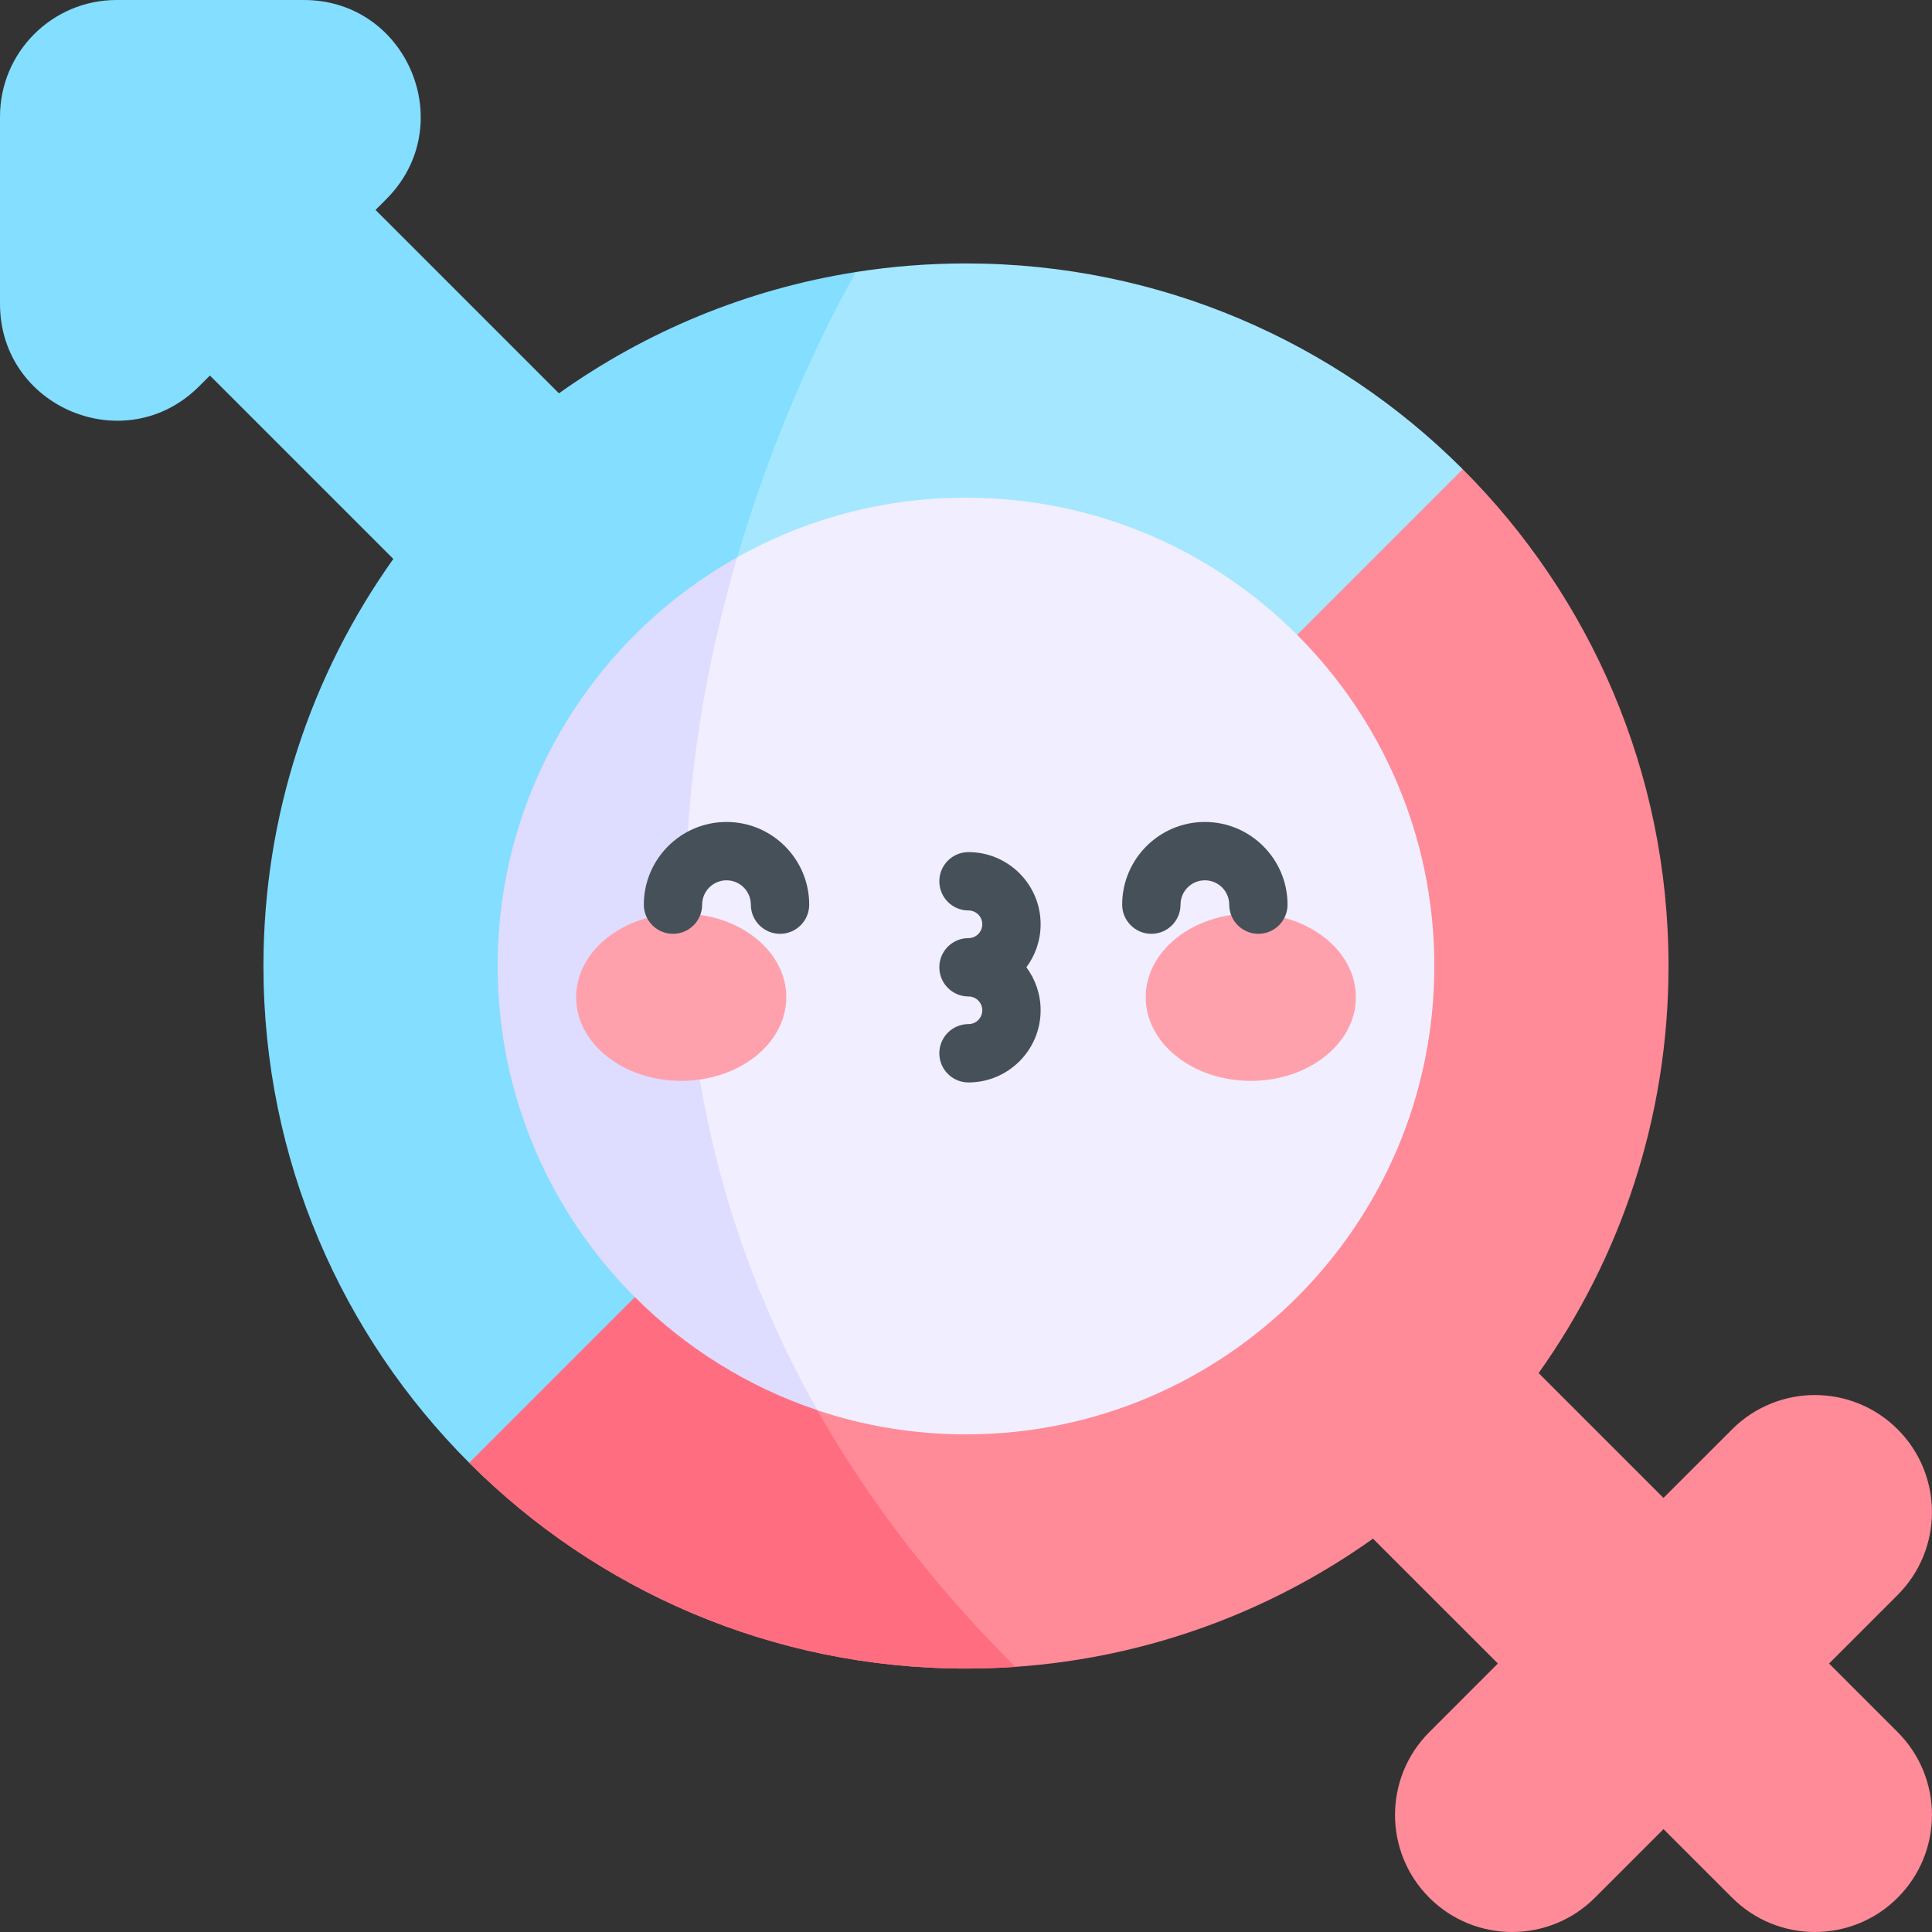
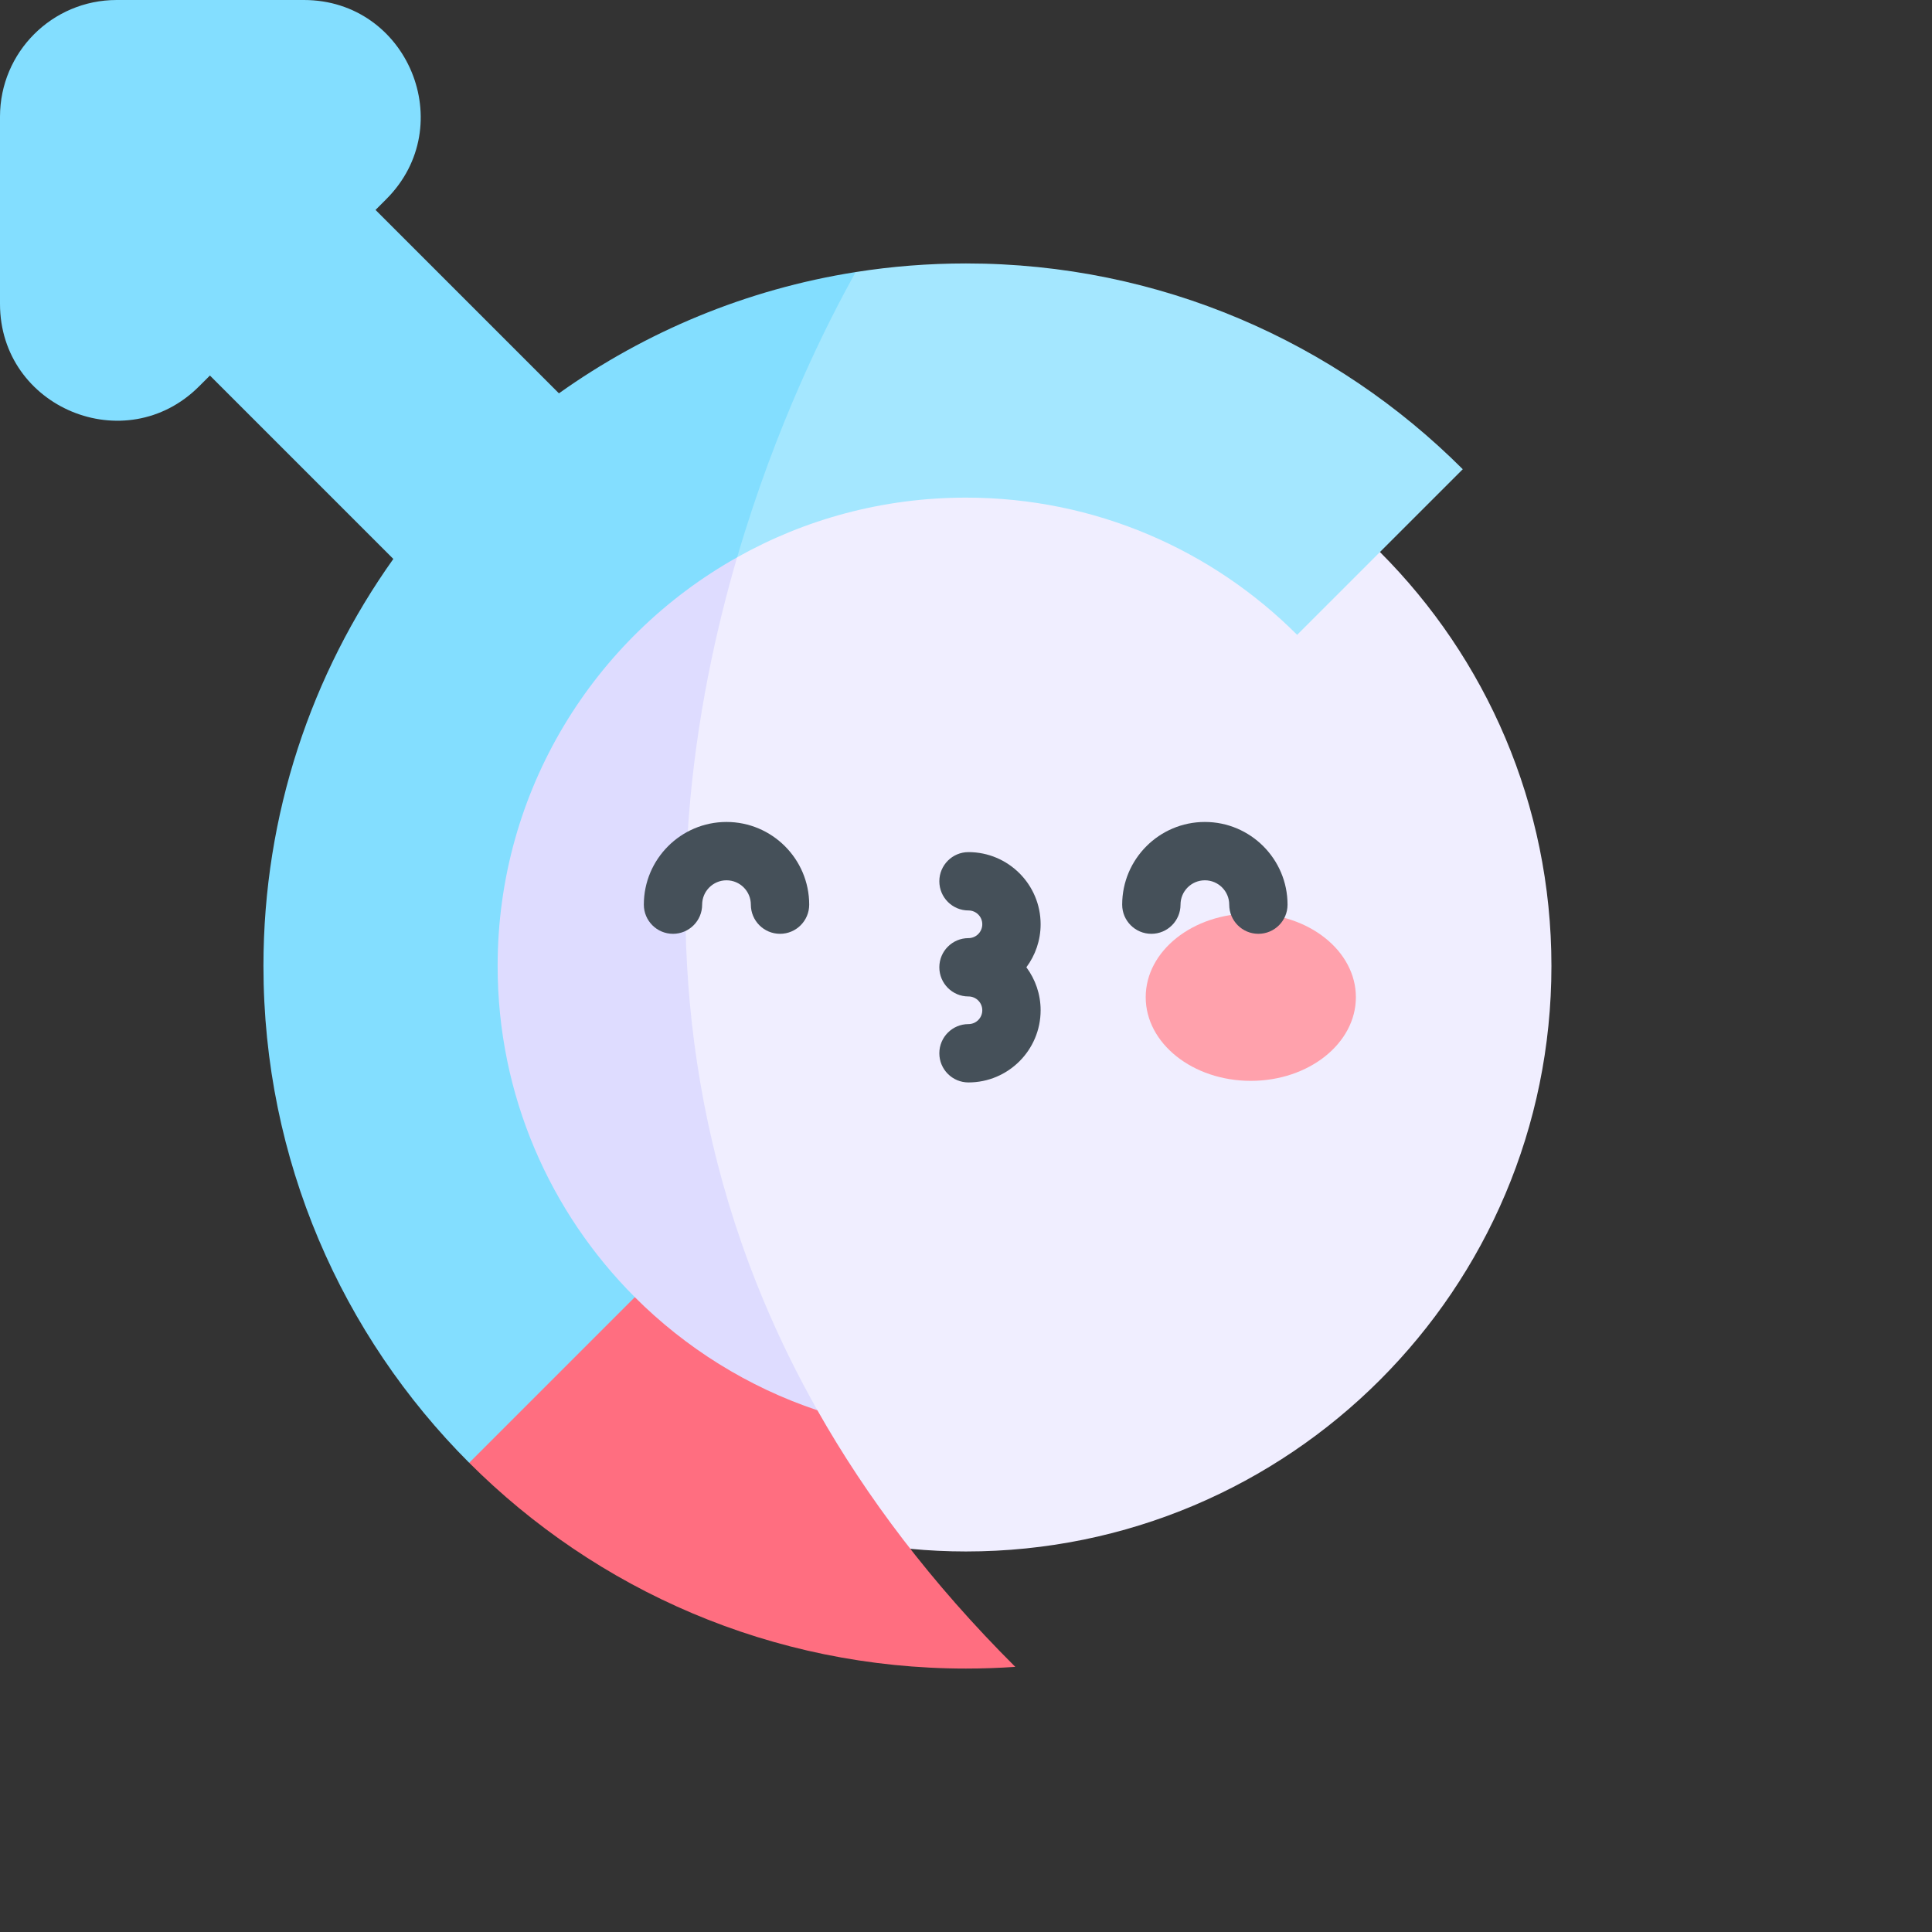
<svg xmlns="http://www.w3.org/2000/svg" width="56" height="56" viewBox="0 0 56 56" fill="none">
  <rect x="0" y="0" width="56" height="56" fill="#333333" stroke="none" />
  <g clip-path="url(#clip0_174_226)">
    <path d="M44.969 28C44.969 37.372 37.371 44.97 27.999 44.97C27.455 44.97 26.916 44.944 26.385 44.893C17.77 44.082 11.029 36.828 11.029 28C11.029 20.402 16.021 13.971 22.906 11.808C24.514 11.303 26.224 11.03 27.999 11.03C37.371 11.03 44.969 18.628 44.969 28Z" fill="#F0EEFF" />
    <path d="M26.385 44.893C17.77 44.082 11.029 36.828 11.029 28C11.029 20.402 16.021 13.971 22.906 11.808C19.941 18.901 16.604 32.388 26.385 44.893Z" fill="#DEDCFF" />
-     <path d="M19.745 31.329C21.427 31.329 22.791 30.243 22.791 28.904C22.791 27.564 21.427 26.478 19.745 26.478C18.063 26.478 16.699 27.564 16.699 28.904C16.699 30.243 18.063 31.329 19.745 31.329Z" fill="#FFA1AC" />
    <path d="M36.255 31.329C37.937 31.329 39.301 30.243 39.301 28.904C39.301 27.564 37.937 26.478 36.255 26.478C34.573 26.478 33.209 27.564 33.209 28.904C33.209 30.243 34.573 31.329 36.255 31.329Z" fill="#FFA1AC" />
    <path d="M22.61 27.067C22.143 27.067 21.764 26.689 21.764 26.222C21.764 25.833 21.448 25.516 21.058 25.516C20.669 25.516 20.352 25.833 20.352 26.222C20.352 26.689 19.974 27.067 19.507 27.067C19.041 27.067 18.662 26.689 18.662 26.222C18.662 24.901 19.737 23.825 21.058 23.825C22.38 23.825 23.455 24.901 23.455 26.222C23.455 26.689 23.076 27.067 22.61 27.067Z" fill="#455059" />
    <path d="M36.475 27.067C36.008 27.067 35.63 26.689 35.63 26.222C35.63 25.832 35.313 25.516 34.924 25.516C34.534 25.516 34.218 25.832 34.218 26.222C34.218 26.689 33.839 27.067 33.373 27.067C32.906 27.067 32.527 26.689 32.527 26.222C32.527 24.9 33.602 23.825 34.924 23.825C36.245 23.825 37.32 24.9 37.32 26.222C37.32 26.689 36.941 27.067 36.475 27.067Z" fill="#455059" />
    <path d="M29.75 28.037C30.009 28.385 30.163 28.817 30.163 29.283C30.163 30.437 29.225 31.375 28.071 31.375C27.605 31.375 27.227 30.997 27.227 30.53C27.227 30.063 27.605 29.684 28.071 29.684C28.293 29.684 28.472 29.505 28.472 29.283C28.472 29.062 28.293 28.883 28.071 28.883C27.605 28.883 27.227 28.504 27.227 28.037C27.227 27.57 27.605 27.192 28.071 27.192C28.293 27.192 28.472 27.012 28.472 26.79C28.472 26.569 28.293 26.39 28.071 26.39C27.605 26.39 27.227 26.012 27.227 25.544C27.227 25.078 27.605 24.699 28.071 24.699C29.225 24.699 30.163 25.637 30.163 26.79C30.163 27.257 30.009 27.689 29.75 28.037Z" fill="#455059" />
-     <path d="M55.005 50.207C55.667 50.869 55.999 51.738 55.999 52.607C55.999 53.475 55.667 54.343 55.005 55.006C53.68 56.331 51.531 56.331 50.206 55.006L48.217 53.018L46.229 55.006C44.904 56.331 42.755 56.331 41.429 55.006C40.104 53.681 40.104 51.532 41.429 50.207L43.417 48.218L39.797 44.599C36.833 46.71 33.279 48.047 29.429 48.315C28.957 48.347 28.48 48.364 27.999 48.364C22.376 48.364 17.285 46.084 13.6 42.4L14.804 38.941L18.4 37.599C19.871 39.069 21.676 40.203 23.692 40.878C25.046 41.331 26.494 41.576 27.999 41.576C35.496 41.576 41.575 35.497 41.575 28C41.575 24.252 40.055 20.858 37.598 18.401L38.94 14.805L42.399 13.601C46.084 17.285 48.363 22.377 48.363 28C48.363 32.398 46.968 36.47 44.598 39.799L48.217 43.418L50.206 41.43C50.868 40.768 51.737 40.436 52.606 40.436C53.474 40.436 54.343 40.768 55.005 41.43C56.33 42.755 56.33 44.904 55.005 46.23L53.017 48.218L55.005 50.207Z" fill="#FF8A98" />
    <path d="M29.429 48.315C28.957 48.347 28.48 48.364 27.999 48.364C22.376 48.364 17.285 46.084 13.6 42.4L14.804 38.941L18.4 37.599C19.871 39.069 21.676 40.203 23.692 40.878C25.11 43.384 26.987 45.882 29.429 48.315Z" fill="#FF6E80" />
-     <path d="M24.802 7.886C25.844 7.721 26.911 7.636 28 7.636C33.623 7.636 38.714 9.916 42.399 13.601L37.598 18.401C35.142 15.944 31.748 14.424 28 14.424C25.59 14.424 23.328 15.052 21.367 16.154L16.98 13.601L24.802 7.886Z" fill="#A4E7FF" />
+     <path d="M24.802 7.886C25.844 7.721 26.911 7.636 28 7.636C33.623 7.636 38.714 9.916 42.399 13.601L37.598 18.401C35.142 15.944 31.748 14.424 28 14.424C25.59 14.424 23.328 15.052 21.367 16.154L16.98 13.601L24.802 7.886" fill="#A4E7FF" />
    <path d="M24.803 7.886C23.966 9.383 22.487 12.32 21.367 16.154C17.223 18.478 14.424 22.912 14.424 28C14.424 31.748 15.944 35.142 18.401 37.599L13.6 42.4C9.915 38.715 7.636 33.623 7.636 28C7.636 23.602 9.031 19.53 11.401 16.201L6.085 10.885L5.771 11.198C3.641 13.328 0 11.82 0 8.808V3.381C0 1.514 1.513 0 3.381 0H8.808C11.82 0 13.328 3.641 11.198 5.771L10.885 6.085L16.201 11.401C18.706 9.617 21.633 8.385 24.803 7.886Z" fill="#83DEFF" />
  </g>
  <defs>
    <clipPath id="clip0_174_226">
      <rect width="56" height="56" fill="white" />
    </clipPath>
  </defs>
</svg>